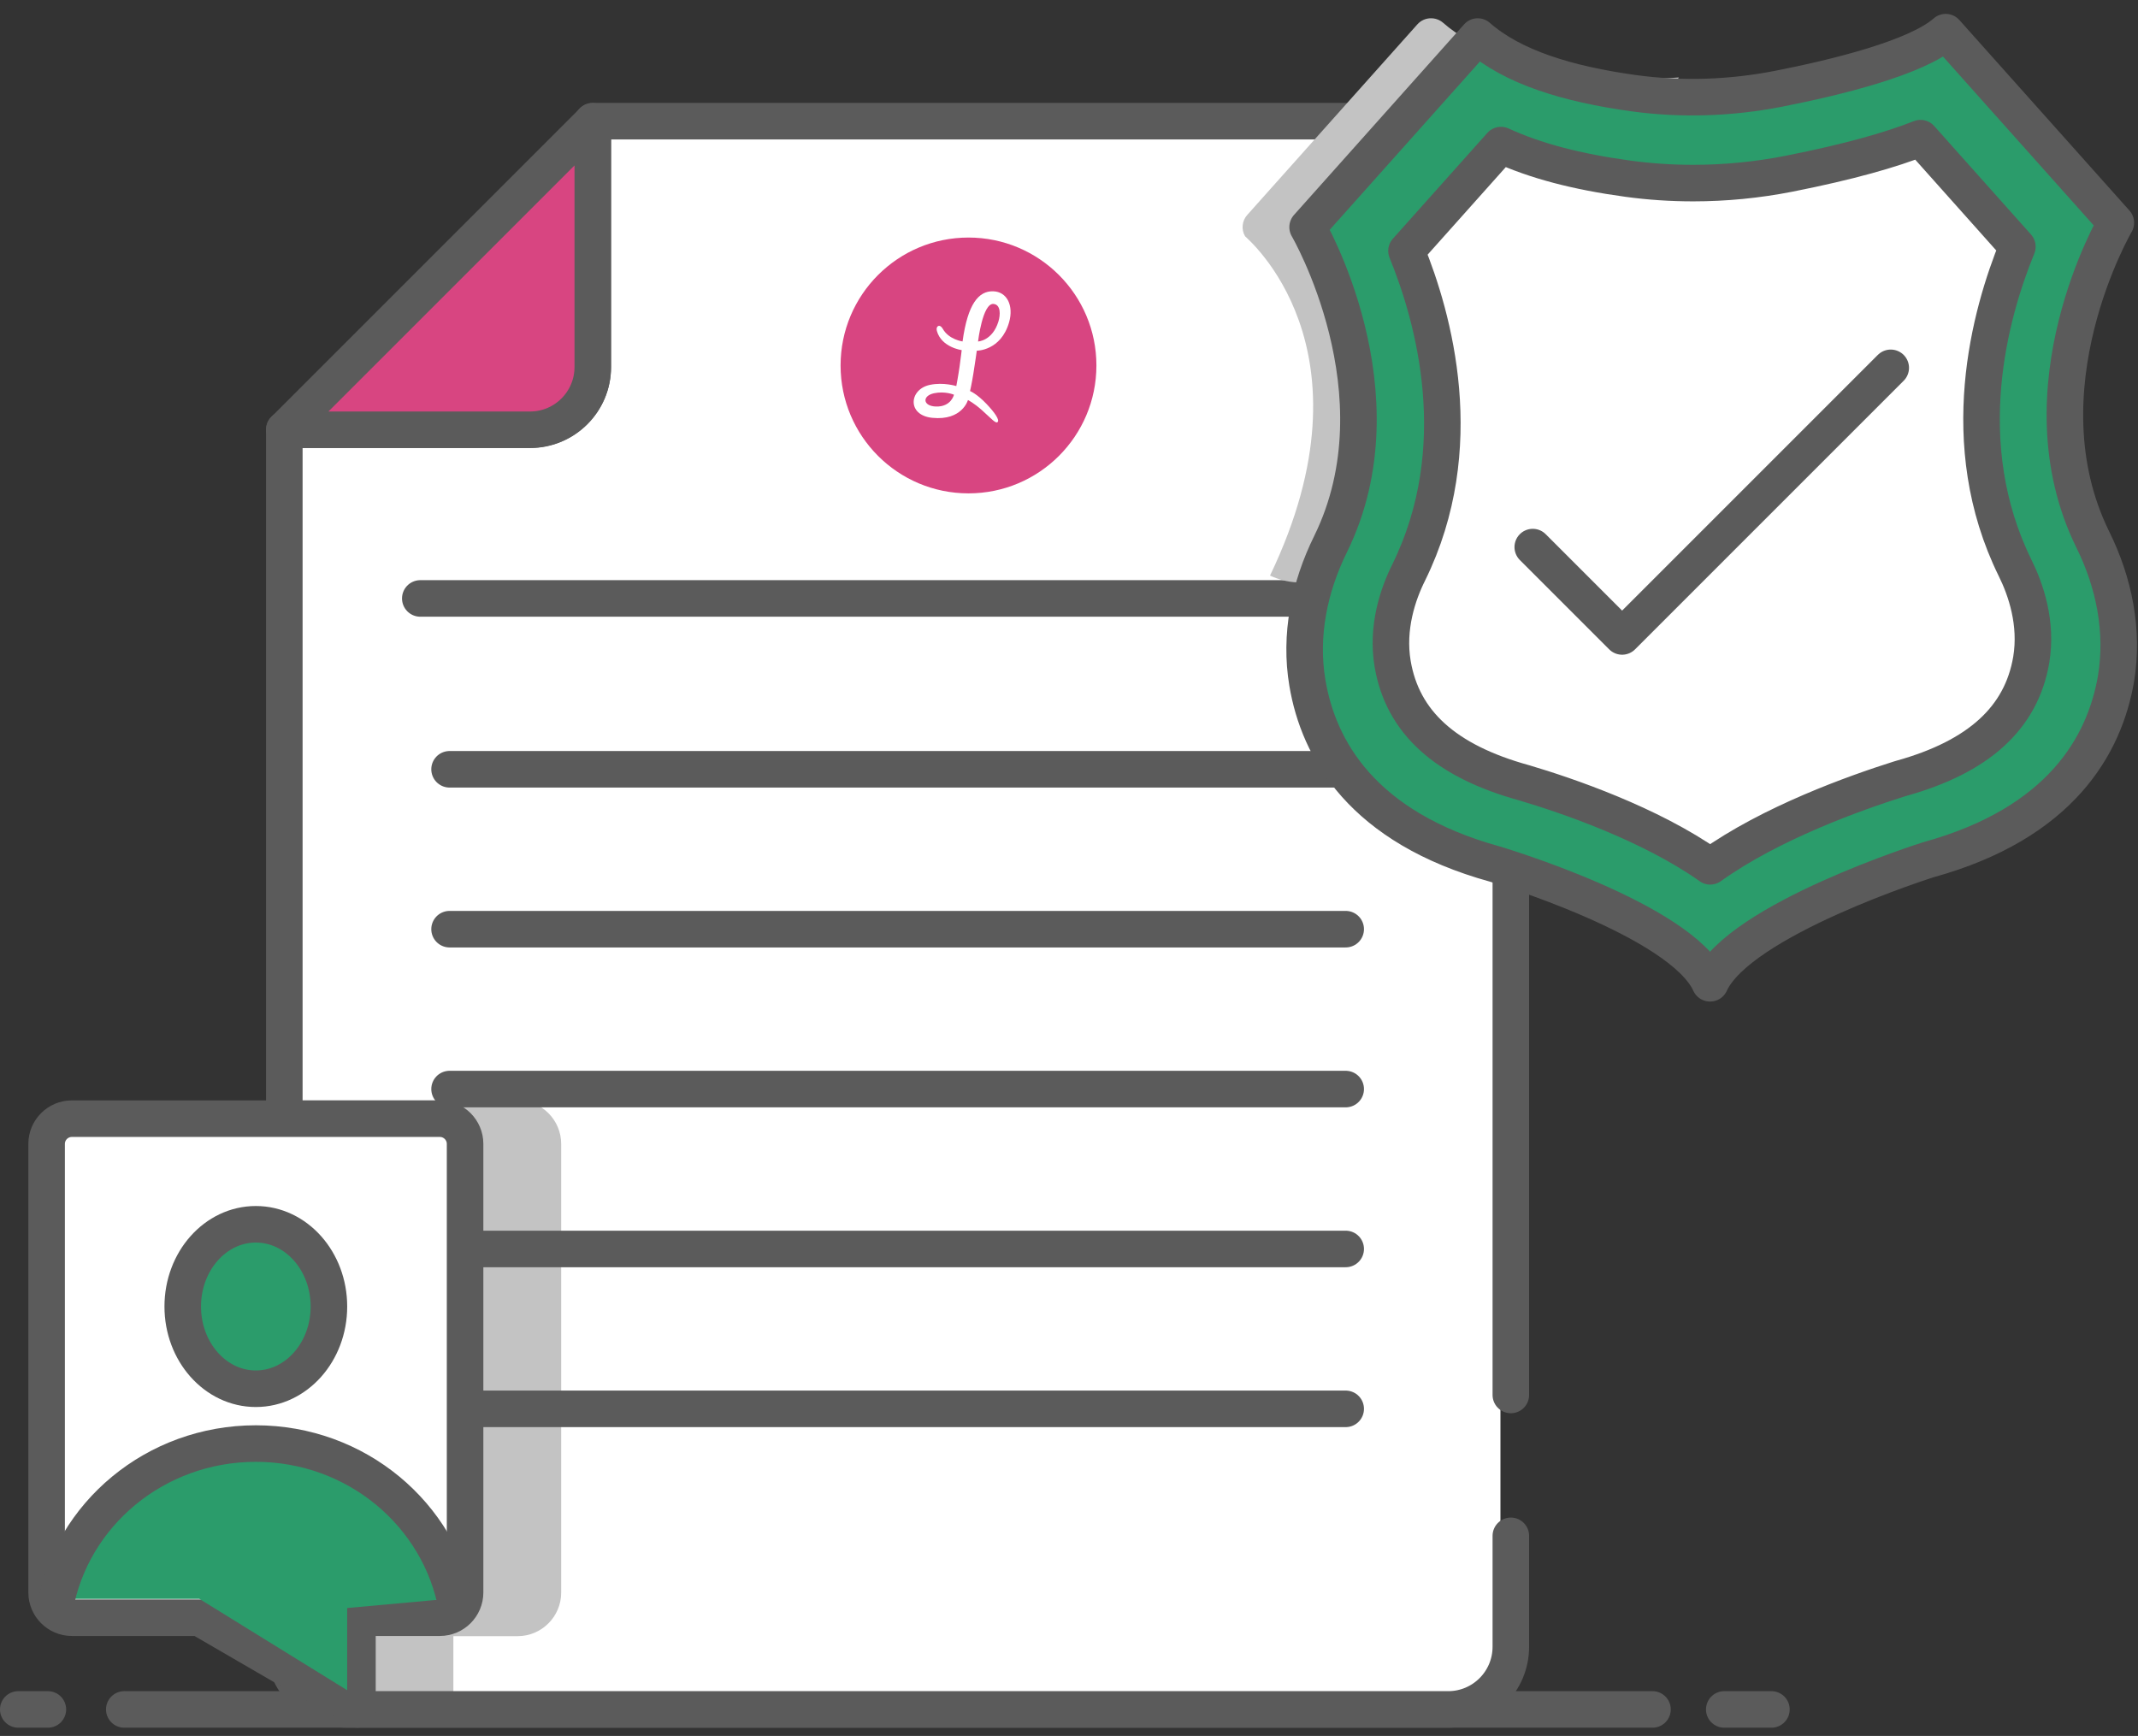
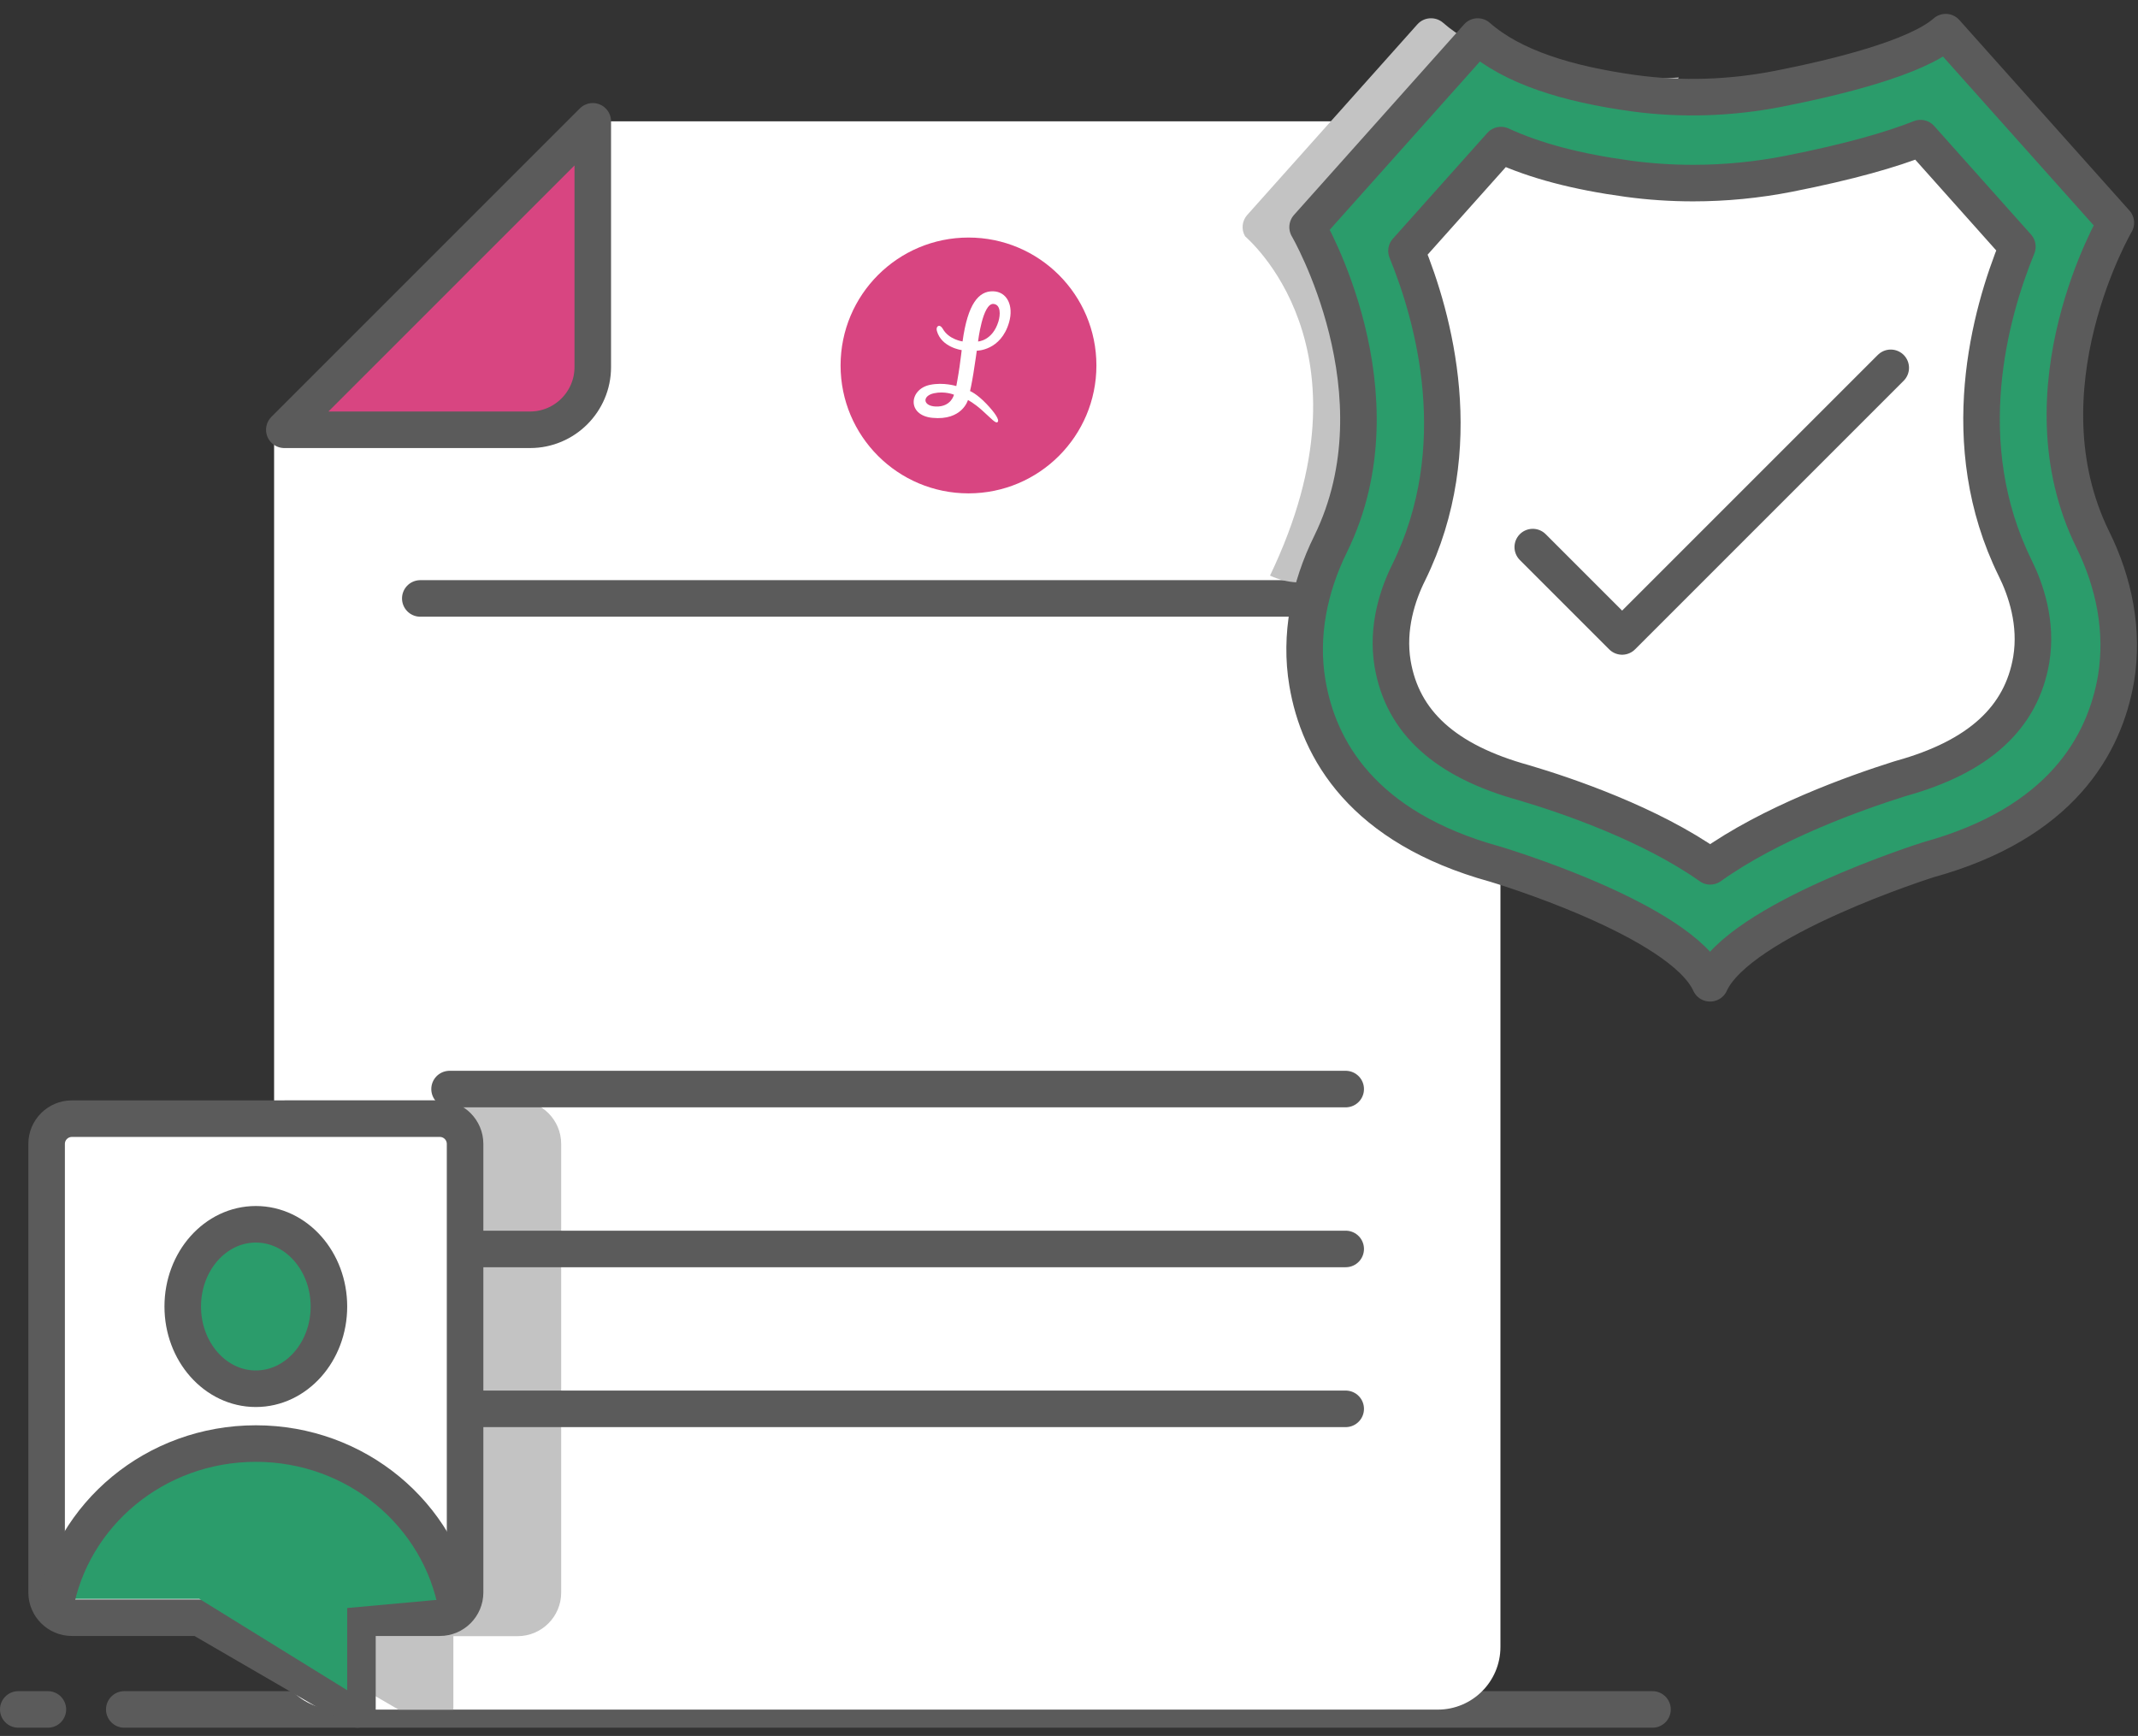
<svg xmlns="http://www.w3.org/2000/svg" width="117" height="95" viewBox="0 0 117 95" fill="none">
  <rect x="0" y="0" width="117" height="95" fill="#333333" stroke="none" />
  <path d="M6.801 93.55H90.431" stroke="#5B5B5B" stroke-width="2" stroke-linecap="round" stroke-linejoin="round" />
  <path d="M1 93.55H2.62" stroke="#5B5B5B" stroke-width="2" stroke-linecap="round" stroke-linejoin="round" />
-   <path d="M94.359 93.55H96.939" stroke="#5B5B5B" stroke-width="2" stroke-linecap="round" stroke-linejoin="round" />
  <path d="M82.11 10.07V90.13C82.11 92.02 80.58 93.56 78.68 93.56H18.42C16.53 93.56 15 92.02 15 90.13V23.52H28.43C30.34 23.52 31.87 21.99 31.87 20.09V6.64H78.68C80.58 6.64 82.11 8.18 82.11 10.07Z" fill="white" />
  <path d="M30.71 62.6V87.16C30.71 88.47 29.64 89.54 28.33 89.54H24.81V93.56H21.81L15.57 89.93V60.22H28.33C29.64 60.22 30.71 61.29 30.71 62.6Z" fill="#C3C3C3" />
-   <path d="M82.679 84.05V90.12C82.679 92.01 81.149 93.55 79.249 93.55H18.989C17.099 93.55 15.559 92.02 15.559 90.12V23.51H28.999C30.899 23.51 32.439 21.98 32.439 20.08V6.63H79.249C81.139 6.63 82.679 8.16 82.679 10.06V76.34" stroke="#5B5B5B" stroke-width="2" stroke-linecap="round" stroke-linejoin="round" />
  <path d="M32.439 6.64L15.559 23.52H29.009C30.899 23.52 32.439 21.98 32.439 20.09V6.64Z" fill="#D84581" stroke="#5B5B5B" stroke-width="2" stroke-linecap="round" stroke-linejoin="round" />
-   <path d="M24.602 42.1H73.642" stroke="#5B5B5B" stroke-width="2" stroke-linecap="round" stroke-linejoin="round" />
-   <path d="M24.602 50.85H73.642" stroke="#5B5B5B" stroke-width="2" stroke-linecap="round" stroke-linejoin="round" />
  <path d="M23 32.75H72.04" stroke="#5B5B5B" stroke-width="2" stroke-linecap="round" stroke-linejoin="round" />
  <path d="M24.602 59.6H73.642" stroke="#5B5B5B" stroke-width="2" stroke-linecap="round" stroke-linejoin="round" />
  <path d="M24.602 68.35H73.642" stroke="#5B5B5B" stroke-width="2" stroke-linecap="round" stroke-linejoin="round" />
  <path d="M24.602 77.1H73.642" stroke="#5B5B5B" stroke-width="2" stroke-linecap="round" stroke-linejoin="round" />
  <path d="M2.551 62.6V87.15C2.551 87.91 3.171 88.53 3.931 88.53H10.911L19.561 93.55V88.53H24.071C24.831 88.53 25.451 87.91 25.451 87.15V62.6C25.451 61.84 24.831 61.22 24.071 61.22H3.931C3.171 61.22 2.551 61.84 2.551 62.6Z" fill="white" stroke="#5B5B5B" stroke-width="2" stroke-linecap="round" stroke-linejoin="round" />
  <g style="mix-blend-mode:darken">
    <path d="M6.5 82L2.551 87.15C2.551 87.91 3.24 87.5 4 87.5H10.911L19 92.5V88L24.5 87.5C25.26 87.5 25.451 87.91 25.451 87.15L23 83.5C23 83.5 18.76 79.5 18 79.5L10.911 79.5C10.911 79.5 6.5 81.24 6.5 82Z" fill="#2B9C6B" />
  </g>
  <path d="M14 76C16.209 76 18 73.985 18 71.5C18 69.015 16.209 67 14 67C11.791 67 10 69.015 10 71.5C10 73.985 11.791 76 14 76Z" fill="#2B9C6B" stroke="#5B5B5B" stroke-width="2" stroke-linecap="round" stroke-linejoin="round" />
  <path d="M25 88C24.085 82.887 19.509 79 14 79C8.491 79 3.906 82.879 3 87.991" stroke="#5B5B5B" stroke-width="2" stroke-linecap="round" stroke-linejoin="round" />
  <path d="M91.876 4.24C91.757 4.41 91.626 4.57 91.507 4.73C85.197 13.15 77.067 35 69.5 31.5C75.5 19 68.177 13 68.136 12.93C67.916 12.56 67.966 12.08 68.257 11.76L77.567 1.33C77.936 0.92 78.567 0.89 78.977 1.25C80.567 2.65 83.186 3.59 86.977 4.11C88.587 4.33 90.227 4.37 91.876 4.24Z" fill="#C3C3C3" />
  <path d="M93.577 53.81C91.987 50.31 81.817 47.29 81.817 47.29C74.537 45.28 72.157 41 71.547 37.38C71.107 34.78 71.647 32.14 72.817 29.77C76.867 21.52 71.557 12.43 71.557 12.43L80.867 2C82.777 3.68 85.787 4.6 89.397 5.1C92.027 5.46 94.707 5.37 97.317 4.86C100.527 4.23 104.887 3.16 106.477 1.76L115.787 12.19C115.787 12.19 110.467 21.28 114.527 29.53C115.697 31.89 116.227 34.54 115.797 37.14C115.177 40.75 112.807 45.04 105.527 47.05C105.527 47.05 95.177 50.31 93.587 53.81H93.577Z" fill="#2B9C6B" stroke="#5B5B5B" stroke-width="2" stroke-linecap="round" stroke-linejoin="round" />
  <path d="M93.579 47.4C90.289 45.08 85.739 43.53 83.409 42.84C79.089 41.65 76.749 39.52 76.209 36.32C75.879 34.34 76.499 32.51 77.089 31.33C80.449 24.5 78.469 17.4 76.969 13.73L82.139 7.94C84.009 8.8 86.289 9.4 89.089 9.78C90.259 9.94 91.459 10.02 92.659 10.02C94.399 10.02 96.159 9.85 97.889 9.51C101.229 8.85 103.509 8.19 105.099 7.56L110.399 13.5C108.899 17.17 106.919 24.27 110.279 31.09C110.869 32.28 111.489 34.11 111.159 36.1C110.619 39.29 108.279 41.42 104.029 42.6L103.899 42.64C101.529 43.39 96.909 45.03 93.589 47.41L93.579 47.4Z" fill="white" stroke="#5B5B5B" stroke-width="2" stroke-linecap="round" stroke-linejoin="round" />
  <path d="M83.879 29.94L88.769 34.83L103.469 20.13" stroke="#5B5B5B" stroke-width="2" stroke-linecap="round" stroke-linejoin="round" />
  <circle cx="53" cy="20" r="7" fill="#D84581" />
  <path fill-rule="evenodd" clip-rule="evenodd" d="M51.207 22.247C50.495 22.22 50.456 21.665 51.109 21.522C51.707 21.391 52.205 21.6 52.205 21.6C52.205 21.6 52.054 22.279 51.207 22.247ZM54.367 16.633C54.778 16.667 54.748 17.241 54.636 17.601C54.308 18.656 53.523 18.688 53.523 18.688C53.523 18.688 53.771 16.584 54.367 16.633ZM53.454 19.192C53.454 19.192 54.772 19.201 55.221 17.64C55.483 16.731 55.113 15.957 54.341 15.941C53.562 15.924 52.958 16.617 52.675 18.686C52.675 18.686 51.922 18.586 51.59 17.99C51.432 17.708 51.195 17.839 51.269 18.108C51.519 19.014 52.628 19.16 52.628 19.16C52.628 19.16 52.582 19.561 52.513 20.052C52.447 20.529 52.333 21.128 52.333 21.128C52.333 21.128 51.633 20.906 50.889 21.062C49.745 21.302 49.619 22.726 51.019 22.866C52.66 23.031 52.97 21.892 52.97 21.892C52.97 21.892 53.292 22.049 53.75 22.46C54.257 22.915 54.489 23.197 54.594 23.096C54.709 22.985 54.455 22.598 53.985 22.104C53.453 21.545 53.085 21.401 53.085 21.401C53.085 21.401 53.173 21.031 53.269 20.432C53.371 19.797 53.454 19.192 53.454 19.192Z" fill="white" />
</svg>